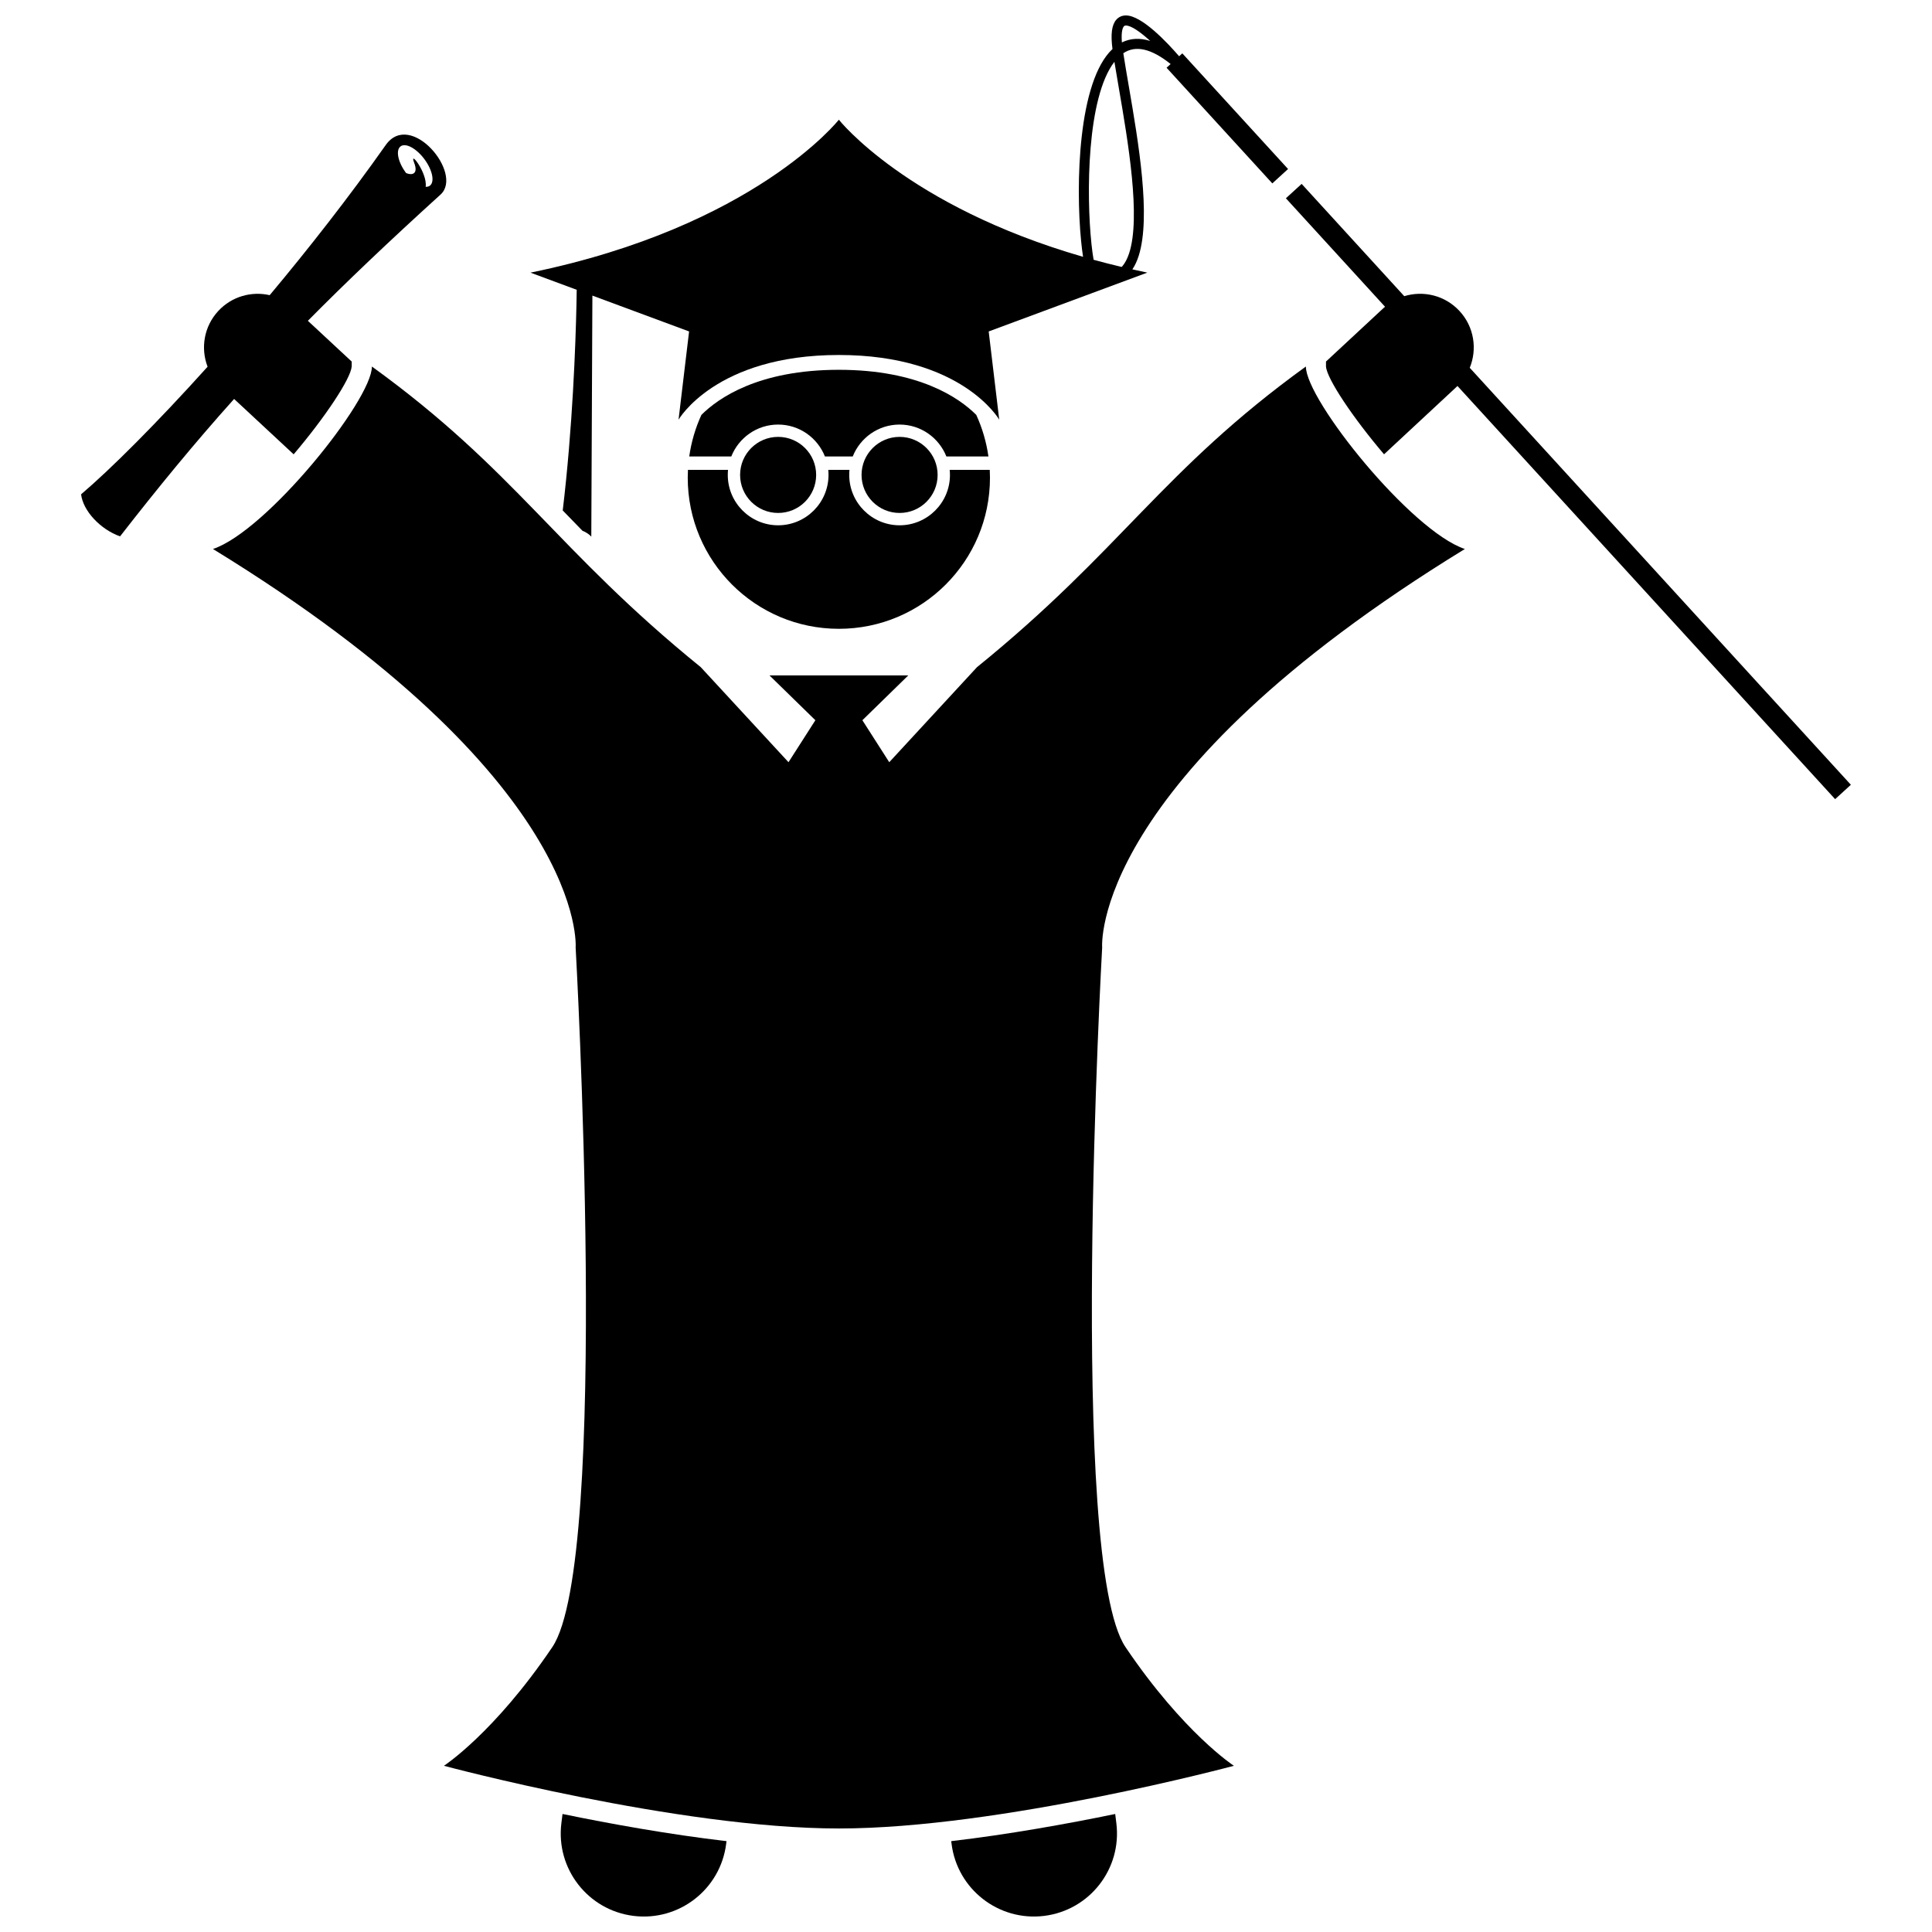
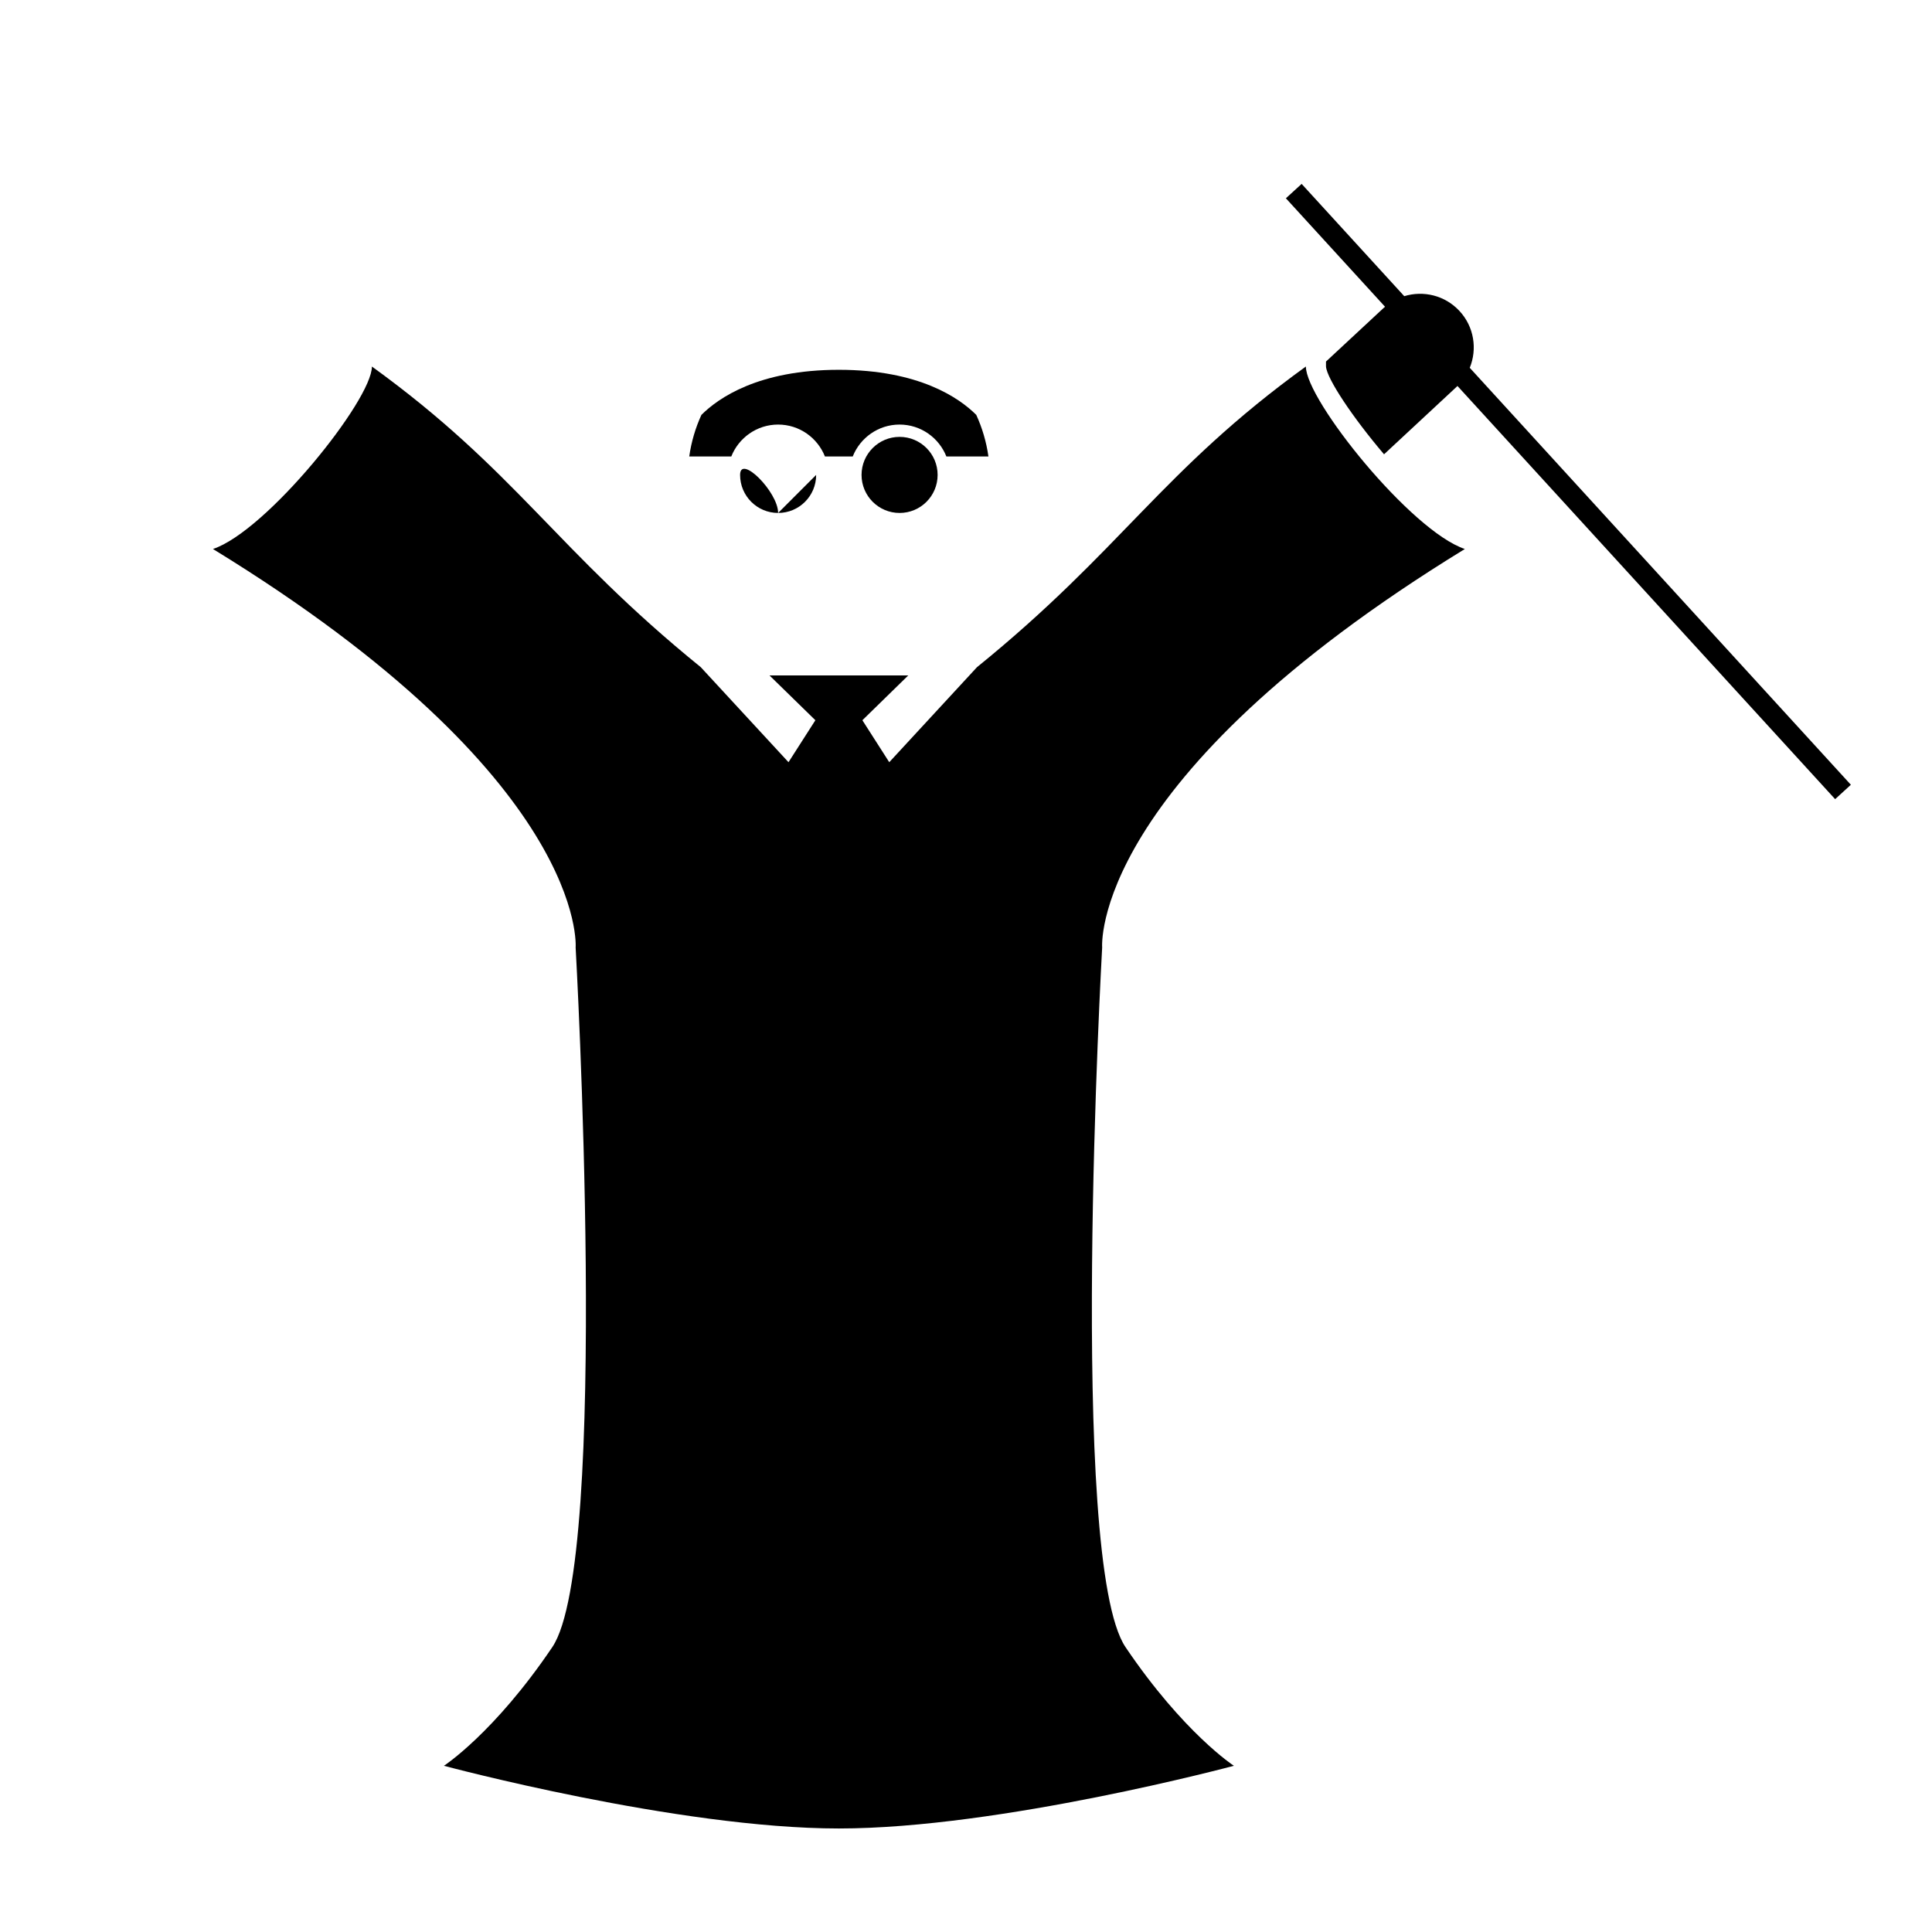
<svg xmlns="http://www.w3.org/2000/svg" width="800px" height="800px" version="1.1" viewBox="144 144 512 512">
  <defs>
    <clipPath id="c">
-       <path d="m284 148.09h202v138.91h-202z" />
-     </clipPath>
+       </clipPath>
    <clipPath id="b">
-       <path d="m292 624h45v27.902h-45z" />
-     </clipPath>
+       </clipPath>
    <clipPath id="a">
      <path d="m396 624h45v27.902h-45z" />
    </clipPath>
  </defs>
-   <path d="m395.75 269.86c0 7.363-5.988 13.348-13.348 13.348s-13.348-5.988-13.348-13.348c0-0.449 0.023-0.895 0.066-1.336h-5.621c0.043 0.441 0.066 0.883 0.066 1.336 0 7.363-5.988 13.348-13.348 13.348s-13.348-5.988-13.348-13.348c0-0.449 0.023-0.895 0.066-1.336h-10.621c-0.035 0.684-0.055 1.375-0.055 2.07 0 22.121 17.93 40.047 40.047 40.047 22.121 0 40.047-17.926 40.047-40.047 0-0.695-0.02-1.383-0.055-2.07h-10.617c0.043 0.438 0.066 0.883 0.066 1.336z" />
  <path d="m329.88 253.95c-1.574 3.438-2.676 7.137-3.223 11.016h11.145c1.957-4.941 6.777-8.453 12.406-8.453 5.633 0 10.449 3.512 12.406 8.453h7.371c1.957-4.941 6.777-8.453 12.406-8.453 5.633 0 10.449 3.512 12.406 8.453h11.145c-0.547-3.879-1.648-7.574-3.223-11.016-4.477-4.473-15.148-11.949-36.422-11.949-21.27 0-31.938 7.477-36.418 11.949z" />
  <g clip-path="url(#c)">
    <path d="m300.7 286.22 0.27-59.711 0.02-4.172 25.625 9.5-2.793 23.383s9.805-17.145 42.492-17.145 42.492 17.145 42.492 17.145l-2.793-23.383 42.035-15.59c-1.344-0.277-2.648-0.57-3.957-0.863 0.691-1.031 1.254-2.246 1.691-3.637 3.273-10.41-0.07-29.953-2.629-44.836-0.547-3.18-1.066-6.203-1.465-8.805 3.277-2.215 7.457-1.203 12.543 2.863l-1.078 0.984 28.023 30.648 4.172-3.812-28.023-30.648-0.844 0.773c-3.117-3.602-9.867-10.82-14.098-10.82-1.035 0-1.922 0.398-2.57 1.145-1.191 1.375-1.512 3.848-0.996 7.754-9.133 8.543-9.781 35.934-8.32 50.82 0.152 1.566 0.328 2.992 0.523 4.246-46.715-13.496-64.715-36.336-64.715-36.336s-22.293 28.328-81.73 40.531l12.258 4.543c-0.012 0.98-0.035 2.383-0.074 4.148-0.223 10.164-0.992 32.289-3.633 54.332 1.727 1.785 3.473 3.578 5.238 5.391 1.523 0.59 2.336 1.551 2.336 1.551zm141.13-135.23c0.113-0.133 0.254-0.223 0.551-0.223 1.426 0 3.871 1.746 6.438 4.086-2.746-0.863-5.269-0.719-7.504 0.391-0.242-2.977 0.258-3.953 0.516-4.254zm-8.582 57.637c-1.383-13.082-1.234-38.789 6.082-48.242 0.348 2.16 0.758 4.527 1.18 6.988 2.406 13.992 5.891 34.254 2.699 43.816-0.449 1.348-1.031 2.488-1.77 3.363-0.059 0.07-0.125 0.125-0.188 0.191-2.551-0.605-5.027-1.238-7.43-1.898-0.211-1.172-0.402-2.598-0.574-4.219z" />
  </g>
  <g clip-path="url(#b)">
    <path d="m292.77 627.18c-1.5 12.062 7.062 23.055 19.121 24.551 12.059 1.5 23.055-7.059 24.555-19.121l0.086-0.688c-15.227-1.785-30.559-4.543-43.457-7.199z" />
  </g>
  <g clip-path="url(#a)">
-     <path d="m396.17 632.61c1.5 12.062 12.496 20.621 24.555 19.121 12.059-1.5 20.621-12.488 19.121-24.551l-0.305-2.453c-12.902 2.652-28.234 5.41-43.457 7.195z" />
-   </g>
-   <path d="m237.21 239.82-11.621-10.805c10.043-10.152 21.461-21.031 35.156-33.449 6.16-5.582-7.93-22.484-14.52-13.133-9.664 13.703-20.293 27.289-30.754 39.789-4.793-1.094-10.023 0.312-13.609 4.172-3.824 4.113-4.734 9.879-2.852 14.793-13.574 15.074-25.703 27.164-33.52 33.816 0.523 4.398 5.121 9.293 10.324 11.141 10.074-12.926 19.578-24.547 30.227-36.418l15.781 14.676c8.309-9.777 15.152-20.051 15.383-23.309zm12.949-57.031c1.348-1.004 4.18 0.52 6.32 3.398 2.141 2.883 2.781 6.035 1.43 7.031-0.301 0.223-0.684 0.301-1.105 0.289 0.543-3.602-4.453-10.031-3.051-6.383 1.23 3.199-0.77 3.352-2.137 2.731-0.008-0.012-0.02-0.023-0.027-0.035-2.141-2.879-2.777-6.027-1.43-7.031z" />
+     </g>
  <path d="m530.75 226.39c-3.836-4.133-9.555-5.453-14.609-3.902l-27.195-29.754-4.172 3.812 26.281 28.75c-0.141 0.121-0.289 0.23-0.426 0.359l-15.227 14.156v1.312c0.227 3.238 7.07 13.5 15.383 23.27l19.234-17.887c0.078-0.07 0.141-0.152 0.219-0.223l100.09 109.5 4.172-3.812-101-110.5c2.031-4.977 1.16-10.887-2.742-15.082z" />
  <path d="m490.07 241.13c-38.262 27.684-48.781 48.574-87.16 79.68l-23.25 25.184-7.121-11.125 12.152-11.867h-36.762l12.152 11.867-7.121 11.125-23.254-25.191c-38.367-31.102-48.895-51.992-87.148-79.668 0 8.898-27.883 43.605-42.121 48.355 99.672 61.109 96.113 105.61 96.113 105.61s9.199 162.63-6.188 185.41-28.719 31.445-28.719 31.445 61.957 16.613 104.67 16.613c42.719 0 104.68-16.613 104.68-16.613s-13.332-8.672-28.719-31.445-6.191-185.41-6.191-185.41-3.559-44.496 96.117-105.61c-14.242-4.75-42.129-39.457-42.129-48.359z" />
  <path d="m392.48 269.86c0 5.566-4.512 10.078-10.078 10.078s-10.082-4.512-10.082-10.078c0-5.57 4.516-10.082 10.082-10.082s10.078 4.512 10.078 10.082" />
-   <path d="m360.29 269.86c0 5.566-4.512 10.078-10.078 10.078s-10.078-4.512-10.078-10.078c0-5.57 4.512-10.082 10.078-10.082s10.078 4.512 10.078 10.082" />
+   <path d="m360.29 269.86c0 5.566-4.512 10.078-10.078 10.078s-10.078-4.512-10.078-10.078s10.078 4.512 10.078 10.082" />
</svg>